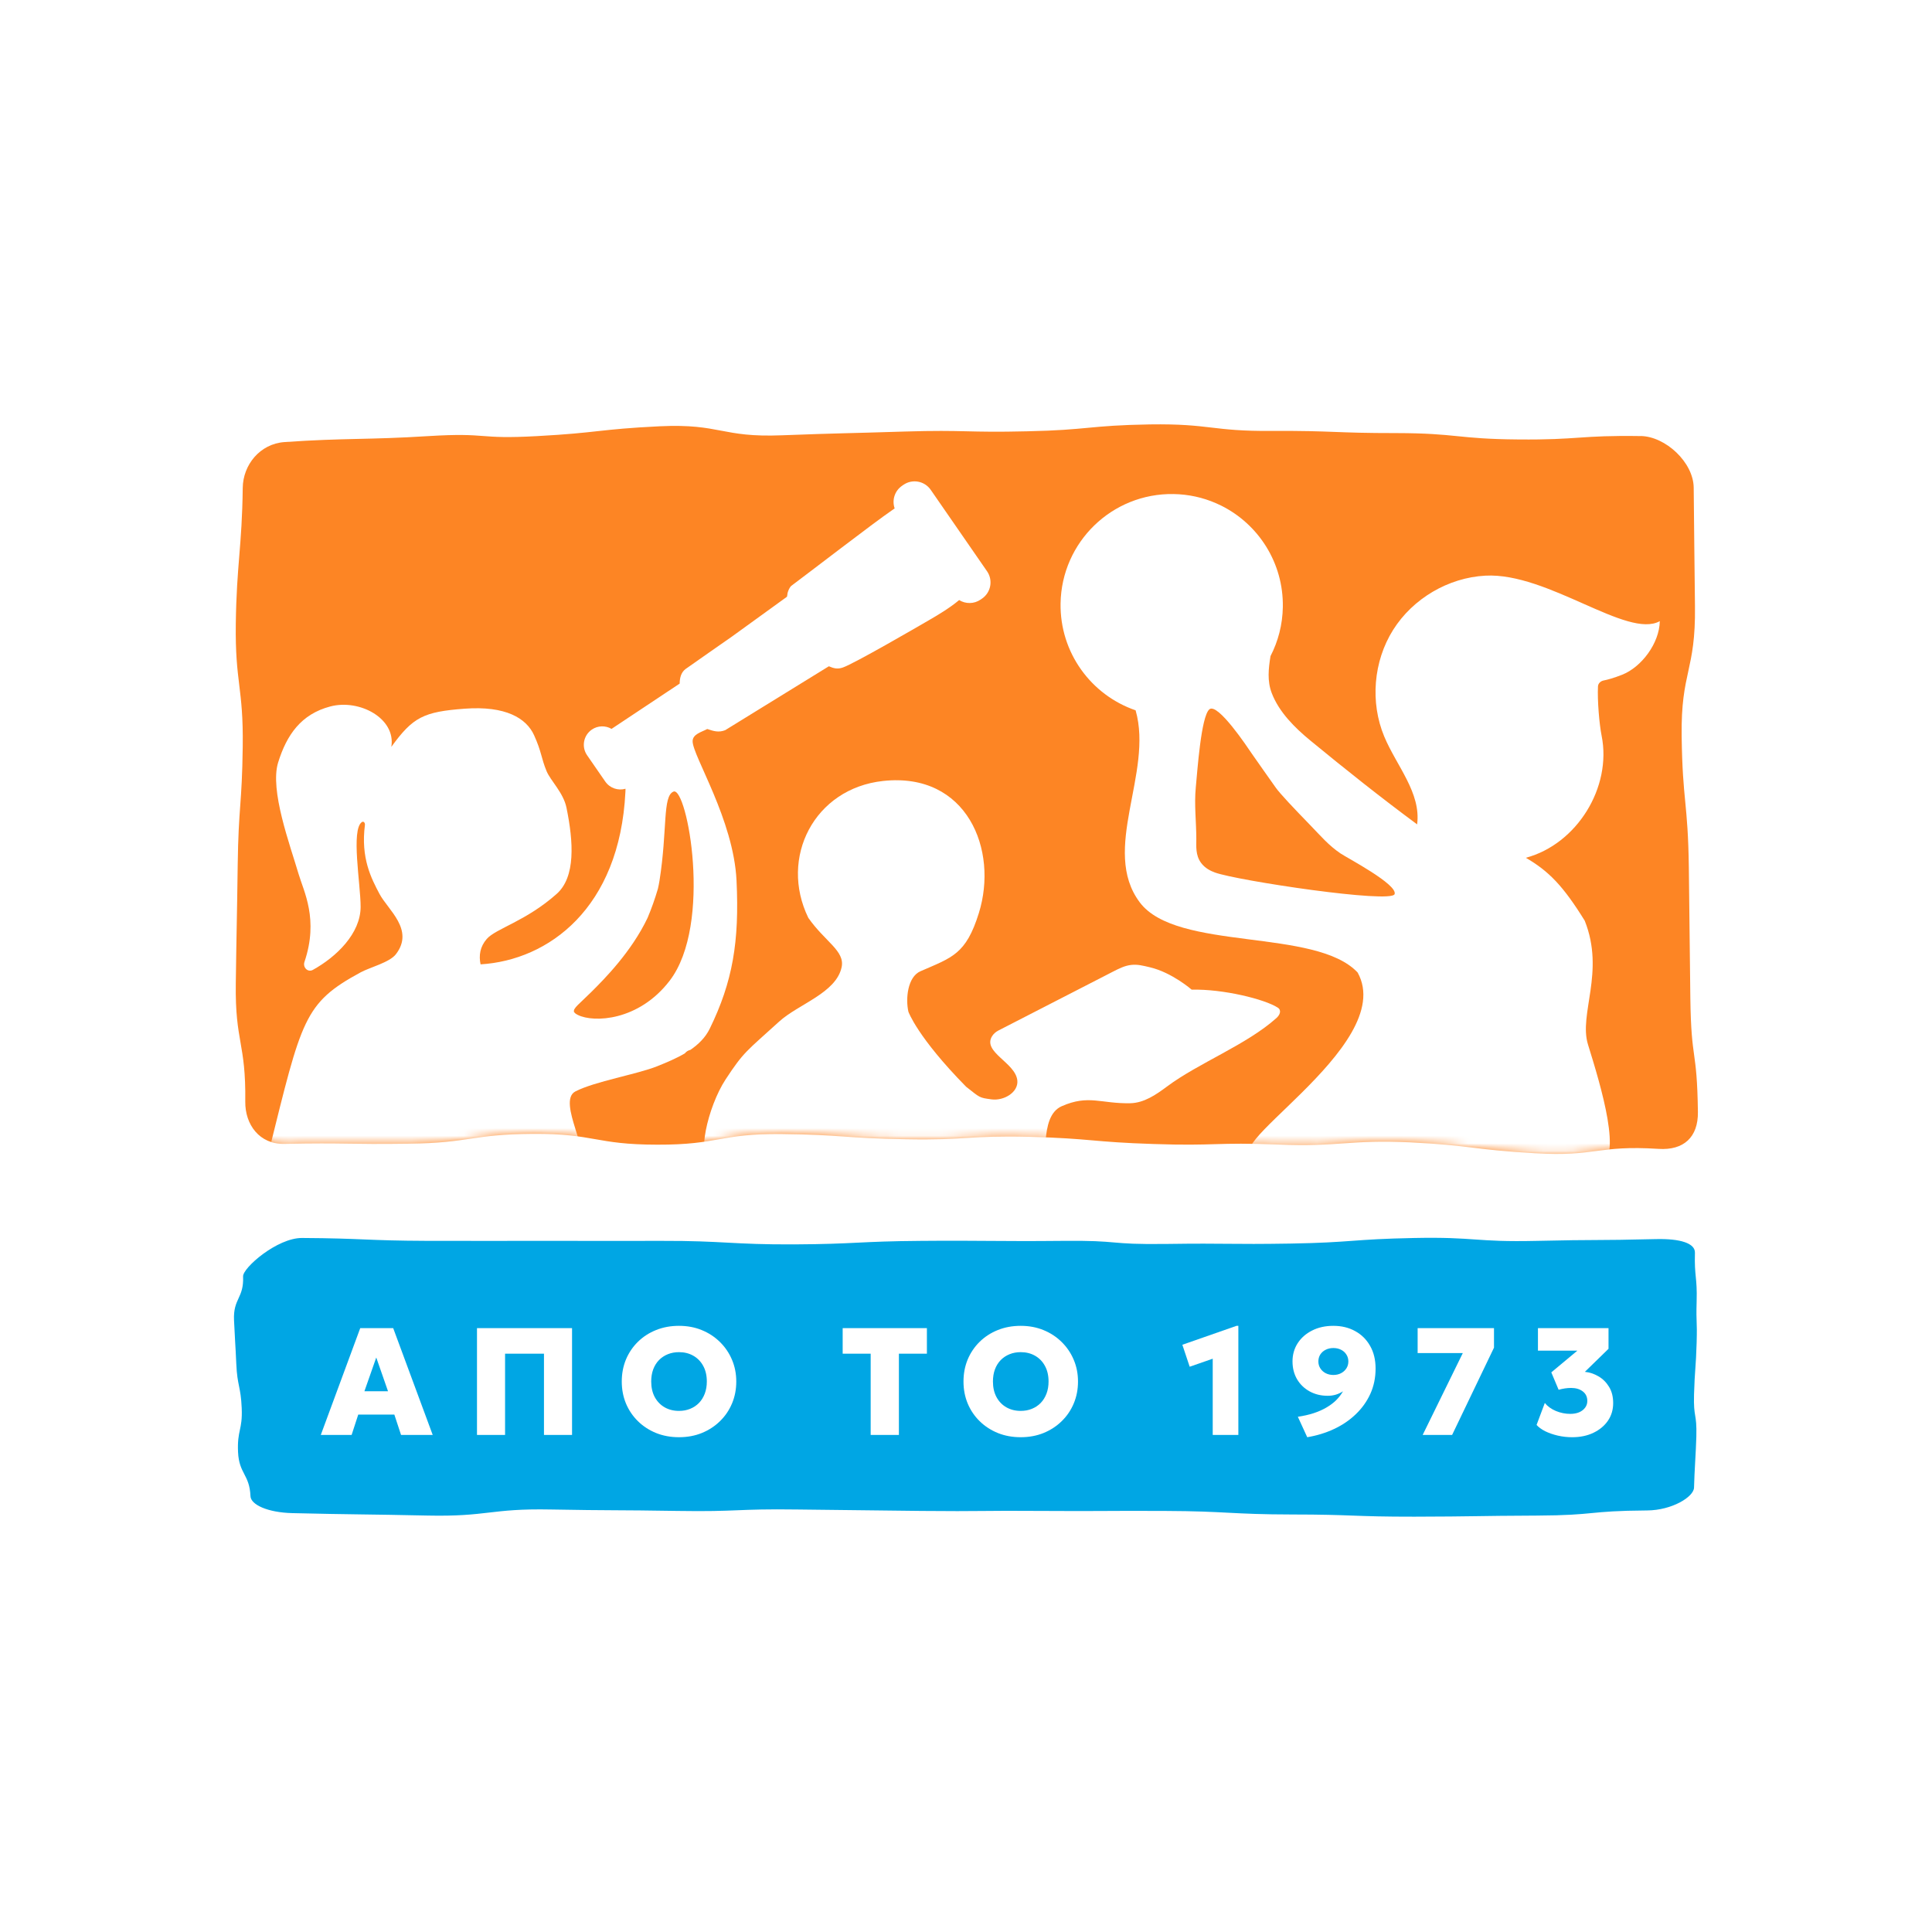
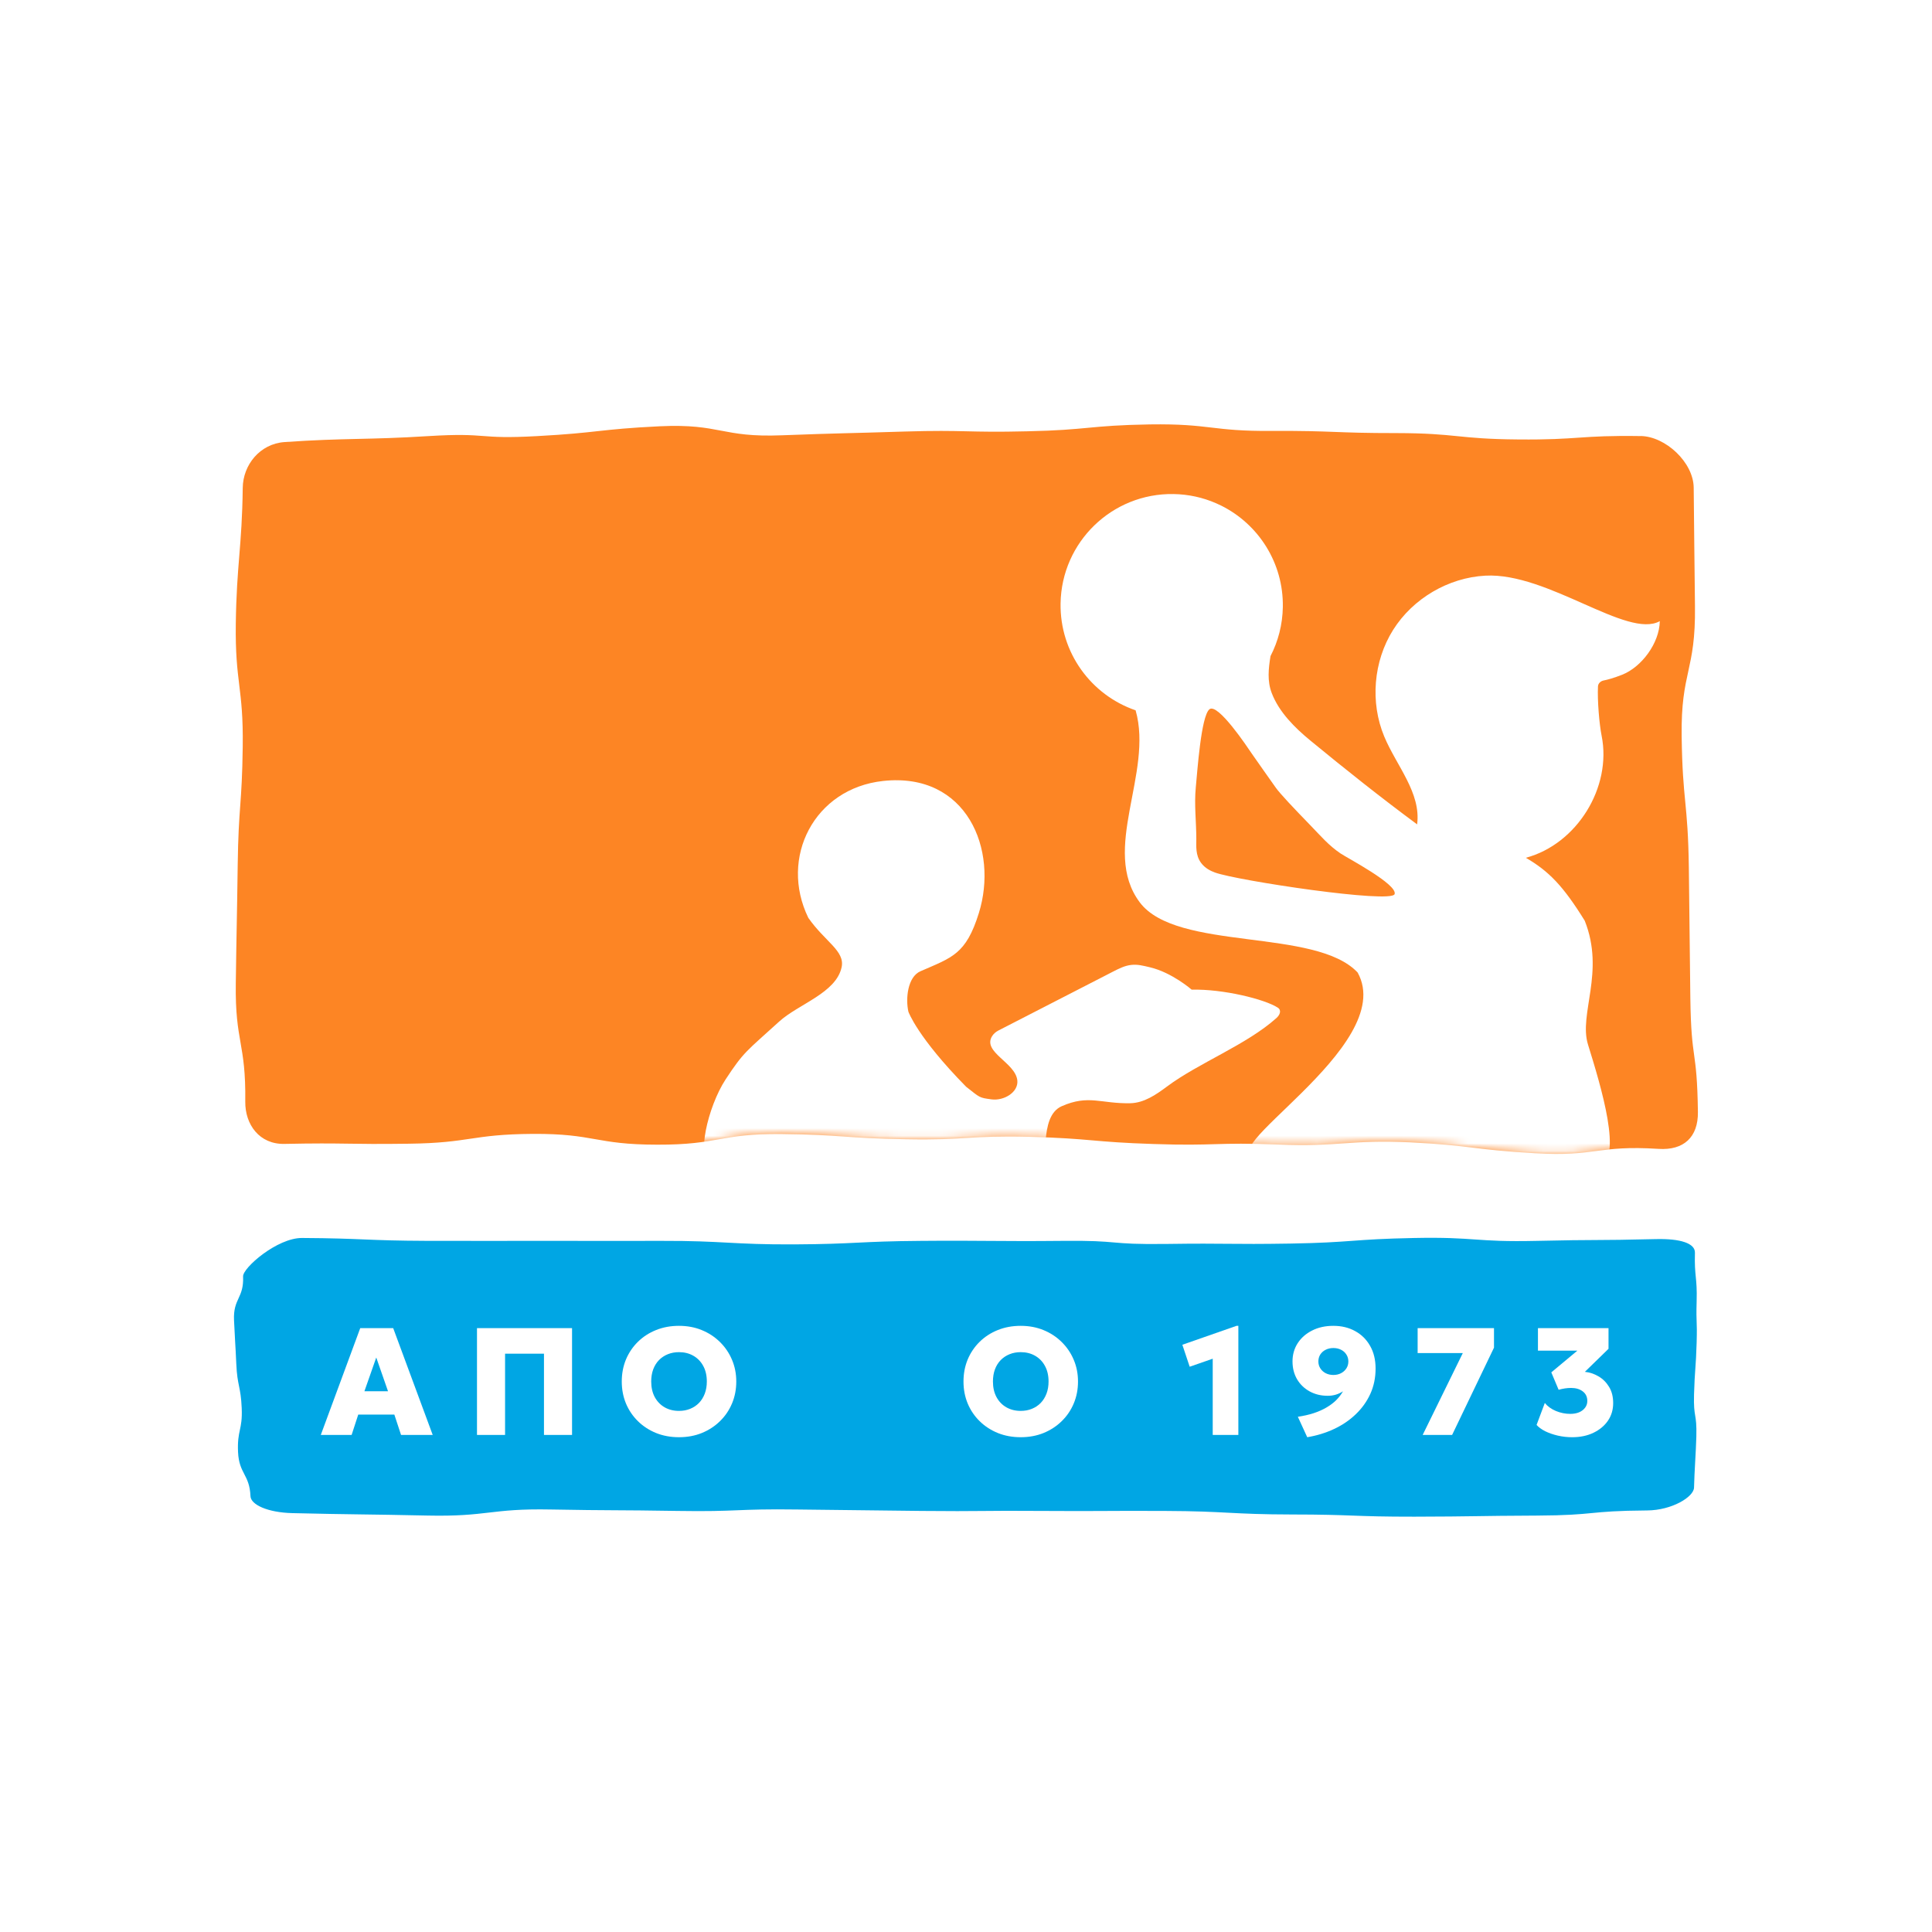
<svg xmlns="http://www.w3.org/2000/svg" width="256" height="256" viewBox="0 0 256 256" fill="none">
  <rect width="256" height="256" fill="white" />
  <path d="M217.397 57.782C209.269 57.657 209.278 58.307 201.157 58.23C193.029 58.167 193.115 57.401 184.987 57.386C176.866 57.392 176.73 57.061 168.609 57.1C160.481 57.167 160.478 56.121 152.358 56.236C144.237 56.372 144.239 56.98 136.119 57.149C127.999 57.346 127.998 56.936 119.877 57.181C111.757 57.439 111.757 57.371 103.644 57.677C95.525 58.004 95.534 56.108 87.421 56.483C79.308 56.878 79.31 57.349 71.197 57.785C63.085 58.242 64.868 57.288 56.755 57.786C48.65 58.297 45.801 58.017 37.696 58.576C34.425 58.812 32.202 61.608 32.164 64.642C32.065 72.496 31.351 74.796 31.245 82.636C31.139 90.483 32.262 91.054 32.163 98.901C32.064 106.747 31.602 106.769 31.497 114.616C31.391 122.463 31.349 122.463 31.244 130.31C31.138 138.157 32.598 138.111 32.499 145.965C32.461 148.999 34.37 151.645 37.69 151.573C45.92 151.403 45.914 151.663 54.145 151.548C62.375 151.447 62.386 150.305 70.616 150.245C78.84 150.205 78.838 151.667 87.069 151.675C95.3 151.704 95.302 150.2 103.527 150.269C111.751 150.359 111.753 150.824 119.977 150.955C128.202 151.113 128.2 150.443 136.424 150.636C144.649 150.856 144.651 151.327 152.876 151.588C161.101 151.869 161.092 151.329 169.31 151.659C177.529 152.002 178.714 150.983 186.932 151.373C195.151 151.791 195.153 152.345 203.372 152.811C211.59 153.297 211.565 151.712 219.777 152.232C223.09 152.447 225.027 150.691 224.982 147.342C224.865 138.683 224.097 140.917 223.979 132.258C223.862 123.591 223.897 123.598 223.78 114.932C223.662 106.266 222.946 106.234 222.829 97.574C222.711 88.915 224.702 88.984 224.592 80.311C224.514 74.528 224.493 70.39 224.424 64.608C224.379 61.252 220.683 57.826 217.397 57.775L217.397 57.782Z" fill="#FD8524" />
  <mask id="mask0_2397_988" style="mask-type:alpha" maskUnits="userSpaceOnUse" x="31" y="56" width="194" height="97">
    <path d="M217.397 57.782C209.269 57.658 209.278 58.307 201.157 58.231C193.029 58.168 193.115 57.402 184.987 57.387C176.866 57.392 176.73 57.061 168.609 57.101C160.481 57.168 160.478 56.122 152.358 56.237C144.237 56.372 144.239 56.98 136.119 57.15C127.999 57.347 127.998 56.937 119.877 57.181C111.757 57.44 111.757 57.371 103.644 57.677C95.525 58.004 95.534 56.109 87.421 56.483C79.308 56.878 79.31 57.35 71.197 57.786C63.085 58.242 64.868 57.289 56.755 57.786C48.65 58.297 45.801 58.017 37.696 58.576C34.425 58.812 32.202 61.608 32.164 64.643C32.065 72.496 31.351 74.796 31.245 82.636C31.139 90.483 32.262 91.054 32.163 98.901C32.064 106.748 31.602 106.77 31.497 114.617C31.391 122.464 31.349 122.464 31.244 130.31C31.138 138.157 32.598 138.112 32.499 145.965C32.461 149 34.37 151.646 37.69 151.574C45.92 151.404 45.914 151.664 54.145 151.548C62.375 151.447 62.386 150.306 70.616 150.245C78.84 150.205 78.838 151.668 87.069 151.676C95.3 151.704 95.302 150.2 103.527 150.27C111.751 150.36 111.753 150.825 119.977 150.955C128.202 151.114 128.2 150.444 136.424 150.636C144.649 150.856 144.651 151.328 152.876 151.589C161.101 151.87 161.092 151.33 169.31 151.659C177.529 152.002 178.714 150.983 186.932 151.374C195.151 151.792 195.153 152.345 203.372 152.811C211.59 153.298 211.565 151.712 219.777 152.233C223.09 152.448 225.027 150.692 224.982 147.343C224.865 138.683 224.097 140.917 223.979 132.258C223.862 123.592 223.897 123.599 223.78 114.932C223.662 106.266 222.946 106.234 222.829 97.575C222.711 88.915 224.702 88.984 224.592 80.311C224.514 74.529 224.493 70.391 224.424 64.609C224.379 61.253 220.683 57.827 217.397 57.776L217.397 57.782Z" fill="#FD8524" />
  </mask>
  <g mask="url(#mask0_2397_988)">
    <path d="M149.902 127.857C150.734 127.766 151.421 127.945 152.379 128.173C155.309 128.867 157.904 131.136 157.904 131.136C162.064 131.031 167.588 132.401 169.31 133.516C169.838 133.857 169.605 134.474 169.137 134.893C165.17 138.45 158.842 140.831 154.63 143.972C153.189 145.046 151.598 146.146 149.766 146.183C145.859 146.262 144.258 145.007 140.686 146.576C137.474 147.988 139.193 154.598 137.721 154.574C136.249 154.55 96.249 153.839 94.229 153.806C92.208 153.773 93.728 146.712 96.152 143.019C98.576 139.326 98.895 139.319 103.241 135.365C105.796 133.04 110.794 131.583 111.521 128.154C111.978 125.996 109.313 124.782 107.105 121.616C103.225 113.652 107.879 104.468 117.023 103.481C128.116 102.284 132.323 112.593 129.7 120.997C127.99 126.475 126.159 126.861 121.966 128.696C120.265 129.439 119.974 132.319 120.367 134.057C120.367 134.057 121.551 137.426 128.018 144.001C129.905 145.481 129.732 145.45 131.376 145.672C133.022 145.893 134.962 144.734 134.802 143.167C134.56 140.795 130.131 139.406 131.462 137.289C131.665 136.969 131.966 136.716 132.312 136.539C137.369 133.94 142.426 131.343 147.482 128.745L147.492 128.74C148.255 128.347 149.041 127.948 149.902 127.857Z" fill="white" />
    <path d="M155.497 65.464C157.496 65.496 159.397 65.926 161.123 66.677C161.359 66.778 161.593 66.888 161.824 67.002C166.738 69.454 170.077 74.569 169.982 80.428C169.943 82.776 169.358 84.986 168.348 86.94C168.083 88.59 167.895 90.228 168.513 91.838C169.478 94.365 171.581 96.441 173.627 98.124C178.264 101.936 182.951 105.665 187.776 109.234C188.323 105.059 185.044 101.482 183.421 97.598C181.53 93.065 181.981 87.626 184.593 83.468C187.207 79.31 191.91 76.541 196.814 76.278C205.115 75.833 215.635 84.702 219.932 82.306C219.885 85.219 217.519 88.394 214.929 89.411C213.792 89.858 212.993 90.069 212.486 90.169C212.097 90.245 211.759 90.554 211.74 90.95C211.649 92.842 211.922 95.995 212.221 97.477C213.605 104.331 208.94 111.853 202.185 113.661C205.234 115.439 207.129 117.387 209.986 122.001C212.703 128.833 209.159 134.355 210.418 138.412C212.085 143.783 215.212 153.945 211.74 154.533C208.269 155.121 175.115 153.511 167.045 153.38C158.975 153.248 185.39 138.751 179.894 128.864C174.302 122.907 155.93 126.104 151.026 119.568C145.804 112.613 152.852 102.414 150.474 94.121C144.601 92.107 140.424 86.492 140.531 79.949C140.664 71.816 147.364 65.331 155.497 65.464ZM165.835 99.808C165.358 99.106 161.341 93.04 160.245 93.993C159.148 94.946 158.663 102.117 158.446 104.364C158.23 106.61 158.513 108.872 158.518 111.13C158.519 112.108 158.391 113.302 159.14 114.325C159.67 115.049 160.411 115.404 160.996 115.616C163.952 116.689 184.374 119.761 184.794 118.475C185.213 117.189 178.469 113.657 177.63 113.088C176.021 111.997 174.988 110.751 173.638 109.362C171.44 107.1 169.599 105.156 169.031 104.348C168.464 103.541 166.312 100.509 165.835 99.808Z" fill="white" />
-     <path d="M119.705 64.245C120.887 63.428 122.509 63.723 123.326 64.905L130.787 75.695C131.605 76.877 131.309 78.498 130.127 79.315L129.942 79.443C129.065 80.05 127.946 80.041 127.093 79.513C125.789 80.607 124.115 81.583 123.203 82.113L123.114 82.165C121.405 83.158 113.21 87.918 111.681 88.449C110.98 88.694 110.482 88.568 109.829 88.285L96.088 96.754C95.213 97.091 94.555 96.879 93.716 96.597C92.98 96.997 91.775 97.268 91.775 98.219C91.776 100.172 97.206 108.591 97.594 116.68C97.982 124.77 97.084 130.093 94.045 136.306C93.473 137.476 92.554 138.379 91.476 139.116C91.192 139.182 90.935 139.331 90.75 139.575C89.585 140.261 88.294 140.796 87.069 141.288C84.46 142.336 78.803 143.294 76.242 144.619C73.687 145.941 78.764 153.545 76.289 153.453C73.993 153.367 40.842 153.193 36.055 153.168C35.752 153.166 35.554 152.871 35.627 152.577C39.991 135.039 40.246 132.928 47.785 128.842C49.021 128.172 51.613 127.534 52.454 126.446C54.958 123.205 51.404 120.565 50.284 118.446C49.204 116.401 47.782 113.704 48.355 109.304C48.389 109.038 48.177 108.776 47.955 108.926C46.48 109.923 47.785 117.157 47.785 120.15C47.785 123.689 44.583 126.789 41.454 128.516C40.786 128.885 40.097 128.182 40.342 127.459C42.255 121.802 40.244 118.124 39.56 115.795C38.426 111.94 35.717 104.689 36.856 101.028C37.994 97.369 39.892 94.629 43.764 93.61C47.635 92.591 52.481 95.197 51.853 98.965C54.72 95.016 56.119 94.313 61.569 93.906C67.017 93.499 69.753 95.175 70.77 97.423C71.787 99.67 71.694 100.424 72.428 102.19C72.947 103.44 74.654 105.036 75.062 107.025C75.991 111.56 76.289 116.2 73.762 118.446C69.676 122.078 65.697 123.035 64.495 124.418C63.604 125.446 63.431 126.604 63.678 127.782C72.687 127.23 82.108 120.355 82.87 104.943C82.877 104.799 82.879 104.656 82.883 104.514C81.903 104.796 80.812 104.443 80.2 103.558L77.793 100.076C77.026 98.967 77.304 97.446 78.413 96.68C79.219 96.123 80.24 96.118 81.033 96.581L90.059 90.58C90.07 89.877 90.214 89.132 90.822 88.662C91.048 88.487 96.904 84.406 96.96 84.367L104.266 79.08C104.318 79.033 104.328 78.681 104.357 78.575C104.441 78.264 104.591 77.906 104.809 77.661C107.031 76.007 115.849 69.213 118.148 67.646C118.282 67.547 118.415 67.454 118.546 67.367C118.17 66.29 118.537 65.052 119.522 64.372L119.705 64.245ZM89.248 104.889C87.77 105.469 88.459 109.907 87.385 116.71C87.329 117.065 87.256 117.416 87.176 117.765C86.786 119.102 86.327 120.392 85.803 121.631C83.643 126.156 80.065 129.734 78.449 131.349L78.425 131.373C76.796 133.001 75.889 133.613 76.067 134.072C76.051 134.084 76.034 134.096 76.017 134.108C76.04 134.111 76.064 134.114 76.088 134.116C76.159 134.245 76.322 134.364 76.583 134.493C78.677 135.527 84.625 135.302 88.73 129.955C94.485 122.458 91.033 104.19 89.248 104.889Z" fill="white" />
  </g>
  <path d="M218.26 200.142C210.166 200.199 211.678 200.783 203.591 200.823C195.496 200.857 195.496 200.951 187.401 200.968C179.313 200.977 179.313 200.681 171.226 200.677C163.131 200.664 162.506 200.238 154.418 200.207C146.33 200.168 146.198 200.258 138.11 200.206C130.022 200.145 130.162 200.286 122.074 200.206C113.987 200.122 113.697 200.119 105.616 200.016C97.528 199.906 97.851 200.334 89.77 200.206C81.689 200.071 81.088 200.167 73.007 200.016C64.926 199.858 64.69 200.991 56.609 200.818C48.535 200.64 46.793 200.692 38.719 200.496C35.461 200.413 33.238 199.379 33.19 198.253C33.066 195.34 31.673 195.307 31.542 192.398C31.411 189.487 32.152 189.502 32.028 186.591C31.904 183.68 31.444 183.672 31.313 180.761C31.182 177.85 31.141 177.85 31.01 174.939C30.879 172.028 32.334 172.043 32.21 169.129C32.161 168.003 36.725 164.015 40.031 164.038C48.229 164.089 48.411 164.388 56.608 164.42C64.806 164.446 64.809 164.409 73.007 164.42C81.197 164.423 79.48 164.437 87.677 164.422C95.875 164.4 97.047 164.926 105.237 164.888C113.428 164.844 113.79 164.483 121.98 164.423C130.171 164.352 132.409 164.506 140.599 164.423C148.79 164.33 146.433 164.937 154.623 164.829C162.814 164.713 162.807 164.914 170.991 164.78C179.175 164.641 179.182 164.198 187.366 164.041C195.549 163.875 195.406 164.608 203.59 164.423C211.774 164.231 211.209 164.391 219.386 164.187C222.686 164.103 224.621 164.751 224.587 165.994C224.498 169.207 224.903 169.199 224.814 172.412C224.726 175.628 224.903 174.687 224.814 177.902C224.726 181.118 224.557 181.559 224.468 184.772C224.379 187.985 224.856 187.132 224.774 190.35C224.715 192.495 224.518 194.967 224.468 197.112C224.434 198.357 221.532 200.118 218.26 200.142Z" fill="#00A6E4" />
  <path d="M208.315 190.439C207.675 190.439 207.045 190.369 206.425 190.227C205.812 190.086 205.256 189.893 204.757 189.651C204.265 189.402 203.881 189.122 203.604 188.812L204.696 185.901C205.053 186.345 205.542 186.699 206.162 186.962C206.782 187.218 207.419 187.346 208.072 187.346C208.517 187.346 208.908 187.275 209.245 187.134C209.582 186.986 209.845 186.783 210.034 186.527C210.229 186.271 210.327 185.975 210.327 185.638C210.327 185.092 210.125 184.667 209.72 184.364C209.323 184.061 208.807 183.909 208.174 183.909C207.917 183.909 207.648 183.929 207.365 183.97C207.089 184.01 206.809 184.071 206.526 184.152L205.555 181.847L209.013 178.966H203.786V175.984H213.137V178.723L210.003 181.776C210.623 181.837 211.22 182.032 211.792 182.363C212.365 182.693 212.834 183.154 213.198 183.747C213.568 184.341 213.754 185.065 213.754 185.921C213.754 186.797 213.521 187.575 213.056 188.256C212.591 188.93 211.951 189.462 211.135 189.853C210.32 190.244 209.38 190.439 208.315 190.439Z" fill="white" />
  <path d="M188.511 190.136L193.828 179.29H187.844V175.984H197.962V178.572L192.413 190.136H188.511Z" fill="white" />
  <path d="M173.215 190.438L171.972 187.729C172.74 187.615 173.438 187.456 174.064 187.254C174.698 187.045 175.26 186.796 175.752 186.506C176.251 186.216 176.682 185.893 177.046 185.536C177.41 185.172 177.713 184.777 177.956 184.353C177.673 184.542 177.356 184.69 177.006 184.798C176.662 184.899 176.305 184.949 175.934 184.949C175.038 184.949 174.236 184.754 173.528 184.363C172.821 183.972 172.265 183.433 171.861 182.746C171.463 182.058 171.264 181.273 171.264 180.39C171.264 179.501 171.49 178.702 171.941 177.995C172.4 177.28 173.037 176.718 173.852 176.306C174.667 175.889 175.607 175.68 176.672 175.68C177.764 175.68 178.728 175.912 179.563 176.377C180.406 176.835 181.066 177.489 181.545 178.338C182.03 179.181 182.272 180.181 182.272 181.341C182.272 182.554 182.04 183.672 181.575 184.697C181.11 185.714 180.463 186.617 179.634 187.406C178.812 188.194 177.852 188.844 176.753 189.357C175.655 189.869 174.475 190.229 173.215 190.438ZM176.672 182.19C177.056 182.19 177.397 182.112 177.693 181.957C177.99 181.802 178.226 181.59 178.401 181.32C178.576 181.051 178.664 180.744 178.664 180.4C178.664 180.057 178.576 179.75 178.401 179.481C178.232 179.211 178 179.002 177.703 178.854C177.407 178.699 177.063 178.621 176.672 178.621C176.295 178.621 175.955 178.699 175.651 178.854C175.355 179.002 175.119 179.211 174.944 179.481C174.775 179.75 174.691 180.057 174.691 180.4C174.691 180.744 174.779 181.051 174.954 181.32C175.129 181.59 175.365 181.802 175.661 181.957C175.965 182.112 176.302 182.19 176.672 182.19Z" fill="white" />
  <path d="M160.692 190.135V180.036L157.639 181.098L156.668 178.187L163.846 175.68H164.088V190.135H160.692Z" fill="white" />
  <path d="M135.249 190.438C134.151 190.438 133.14 190.253 132.217 189.882C131.294 189.505 130.492 188.983 129.811 188.315C129.13 187.648 128.601 186.867 128.224 185.97C127.853 185.074 127.668 184.104 127.668 183.059C127.668 182.008 127.853 181.034 128.224 180.138C128.601 179.241 129.13 178.46 129.811 177.792C130.492 177.125 131.294 176.606 132.217 176.236C133.14 175.865 134.151 175.68 135.249 175.68C136.348 175.68 137.355 175.868 138.272 176.246C139.195 176.623 139.997 177.149 140.678 177.823C141.365 178.497 141.898 179.282 142.275 180.178C142.652 181.068 142.841 182.028 142.841 183.059C142.841 184.104 142.652 185.074 142.275 185.97C141.898 186.867 141.365 187.648 140.678 188.315C139.997 188.983 139.195 189.505 138.272 189.882C137.355 190.253 136.348 190.438 135.249 190.438ZM135.249 186.951C135.789 186.951 136.28 186.86 136.725 186.678C137.177 186.496 137.568 186.236 137.898 185.899C138.228 185.556 138.484 185.145 138.666 184.666C138.848 184.188 138.939 183.652 138.939 183.059C138.939 182.264 138.781 181.576 138.464 180.997C138.147 180.411 137.709 179.959 137.15 179.642C136.597 179.326 135.964 179.167 135.249 179.167C134.717 179.167 134.225 179.258 133.774 179.44C133.322 179.622 132.931 179.881 132.601 180.218C132.271 180.555 132.015 180.966 131.833 181.452C131.657 181.93 131.57 182.466 131.57 183.059C131.57 183.854 131.728 184.545 132.045 185.131C132.362 185.711 132.796 186.159 133.349 186.476C133.902 186.792 134.535 186.951 135.249 186.951Z" fill="white" />
-   <path d="M115.369 190.136V179.37H111.659V175.984H122.819V179.37H119.109V190.136H115.369Z" fill="white" />
  <path d="M89.969 190.438C88.87 190.438 87.859 190.253 86.936 189.882C86.013 189.505 85.211 188.983 84.53 188.315C83.85 187.648 83.321 186.867 82.943 185.97C82.573 185.074 82.387 184.104 82.387 183.059C82.387 182.008 82.573 181.034 82.943 180.138C83.321 179.241 83.85 178.46 84.53 177.792C85.211 177.125 86.013 176.606 86.936 176.236C87.859 175.865 88.87 175.68 89.969 175.68C91.067 175.68 92.075 175.868 92.991 176.246C93.914 176.623 94.716 177.149 95.397 177.823C96.084 178.497 96.617 179.282 96.994 180.178C97.371 181.068 97.56 182.028 97.56 183.059C97.56 184.104 97.371 185.074 96.994 185.97C96.617 186.867 96.084 187.648 95.397 188.315C94.716 188.983 93.914 189.505 92.991 189.882C92.075 190.253 91.067 190.438 89.969 190.438ZM89.969 186.951C90.508 186.951 91 186.86 91.445 186.678C91.896 186.496 92.287 186.236 92.617 185.899C92.947 185.556 93.203 185.145 93.385 184.666C93.567 184.188 93.658 183.652 93.658 183.059C93.658 182.264 93.5 181.576 93.183 180.997C92.866 180.411 92.428 179.959 91.869 179.642C91.317 179.326 90.683 179.167 89.969 179.167C89.436 179.167 88.944 179.258 88.493 179.44C88.041 179.622 87.65 179.881 87.32 180.218C86.99 180.555 86.734 180.966 86.552 181.452C86.377 181.93 86.289 182.466 86.289 183.059C86.289 183.854 86.448 184.545 86.764 185.131C87.081 185.711 87.516 186.159 88.068 186.476C88.621 186.792 89.254 186.951 89.969 186.951Z" fill="white" />
  <path d="M63.204 190.136V175.984H75.799V190.136H72.079V179.37H66.924V190.136H63.204Z" fill="white" />
  <path d="M42.507 190.136L47.733 175.984H52.1L57.336 190.136H53.141L52.252 187.437H47.47L46.591 190.136H42.507ZM48.289 184.344H51.413L49.856 179.876L48.289 184.344Z" fill="white" />
</svg>